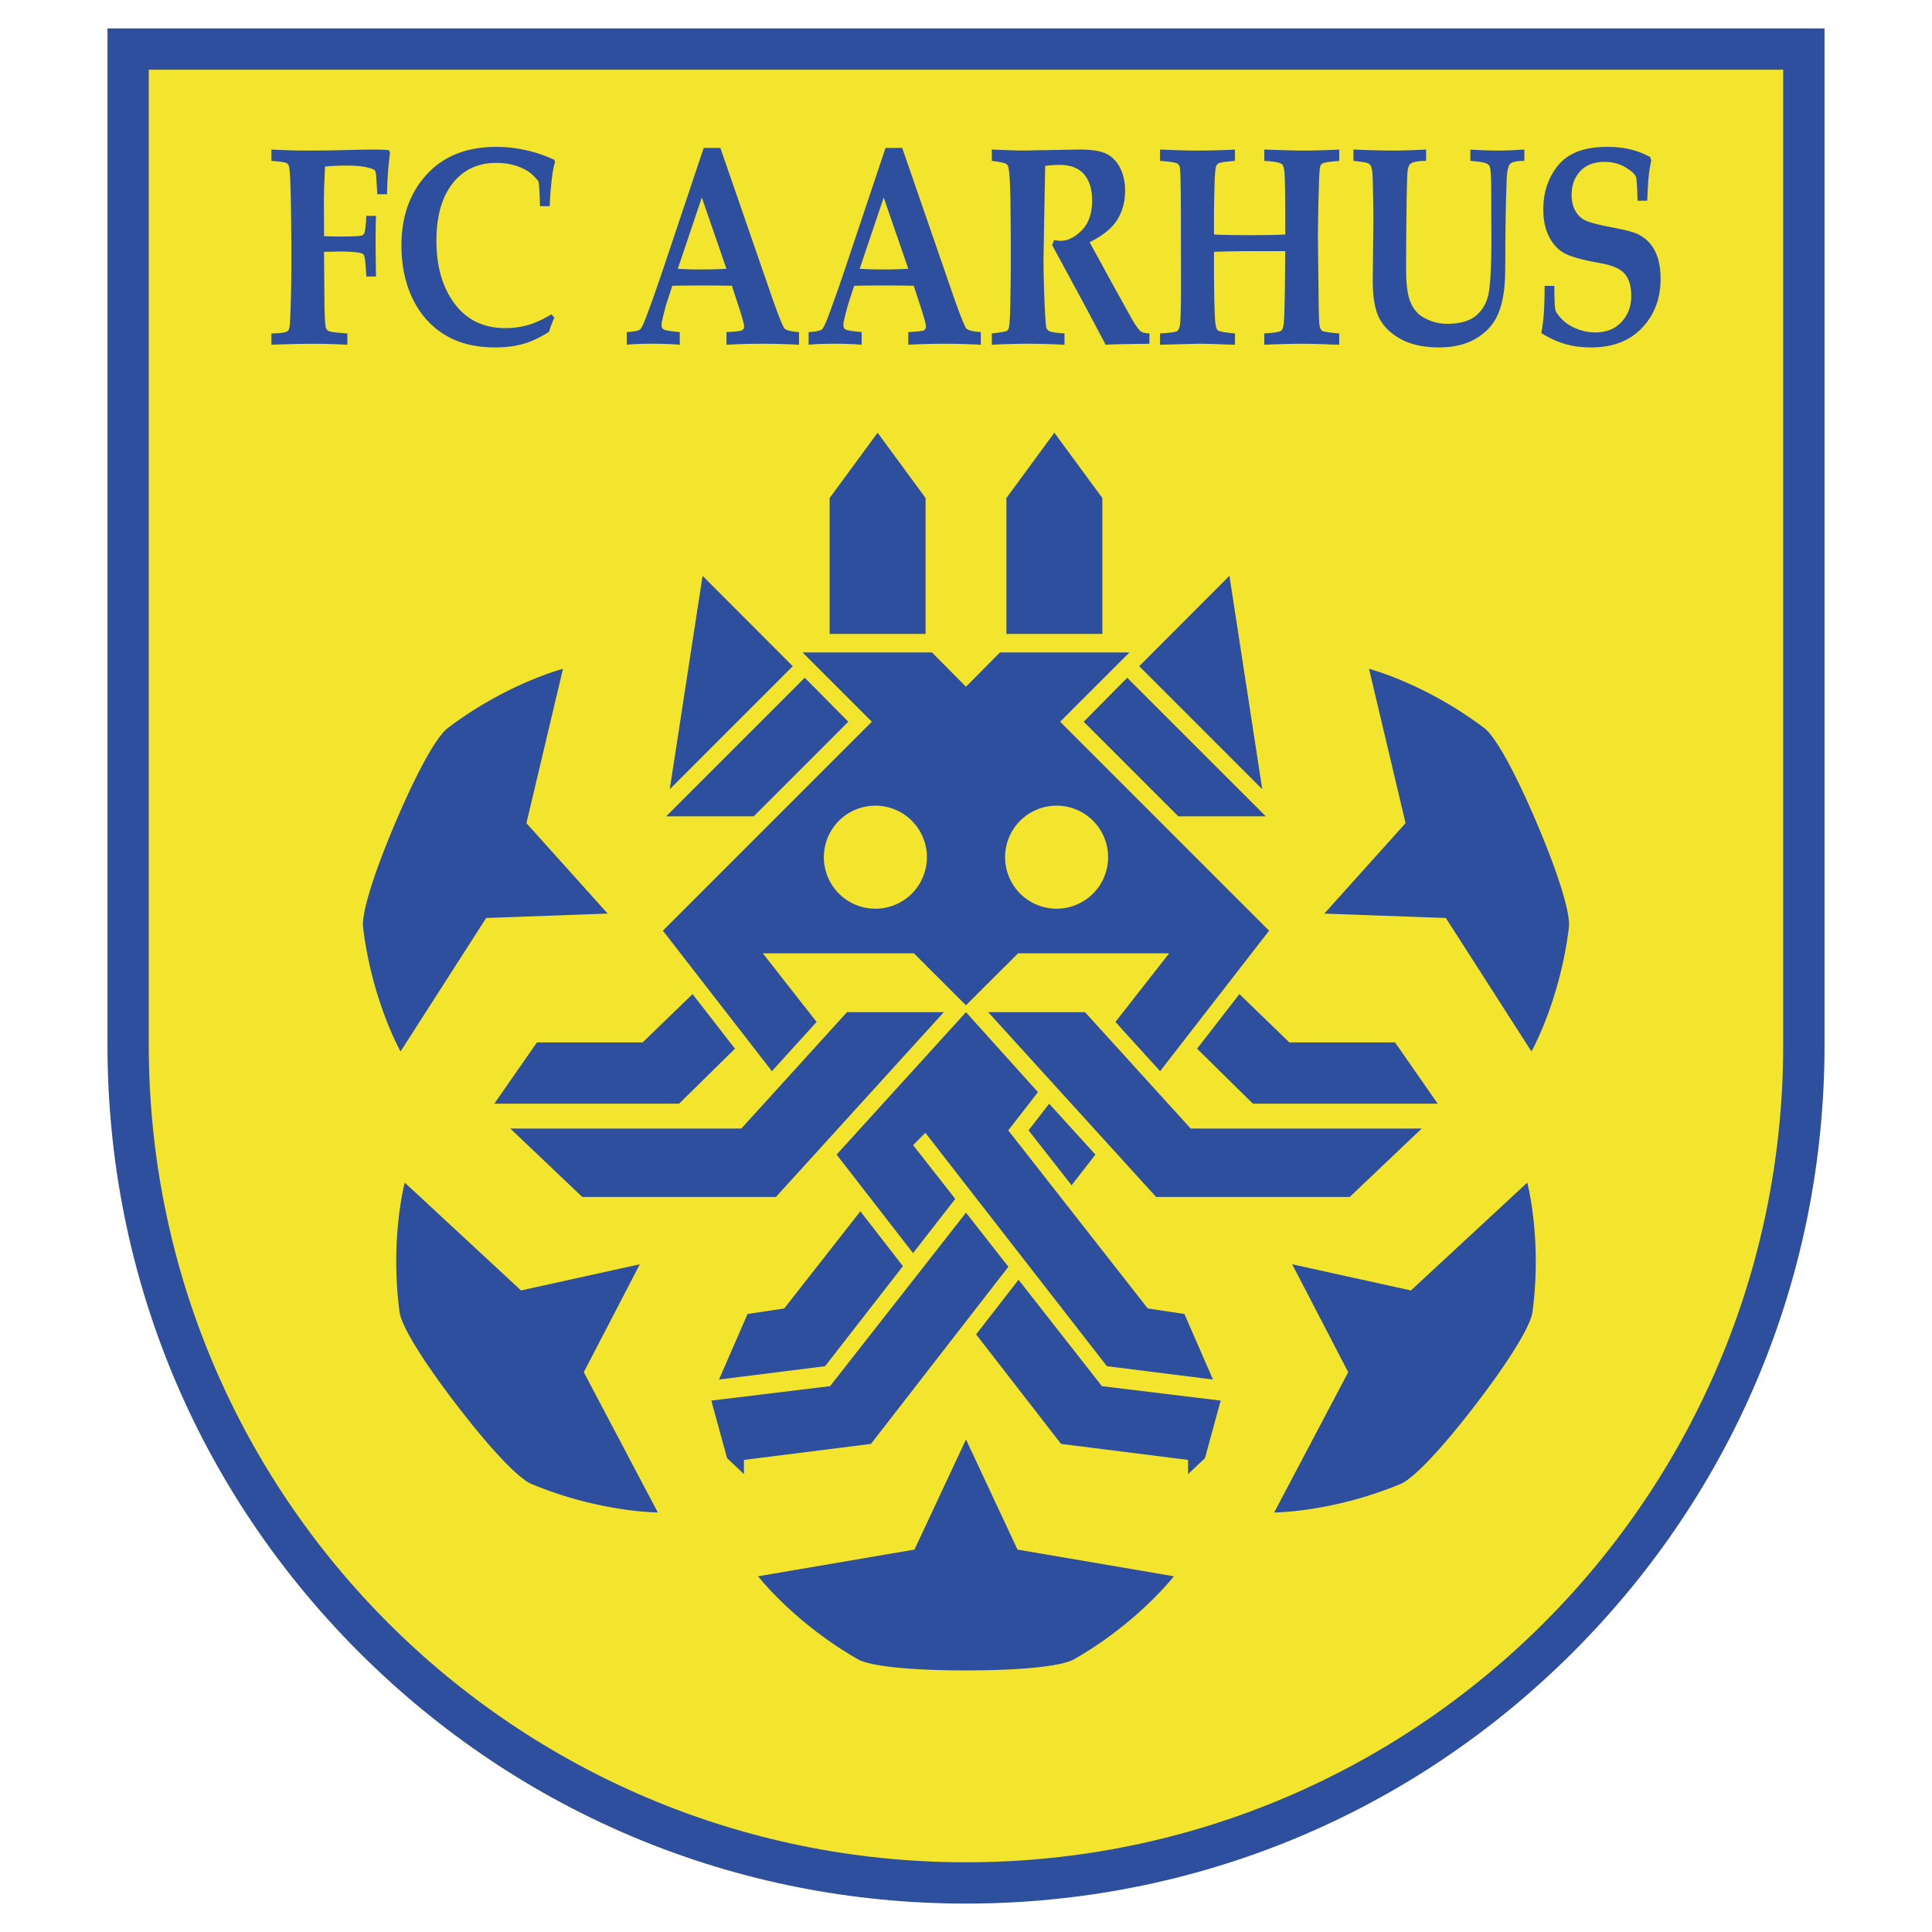
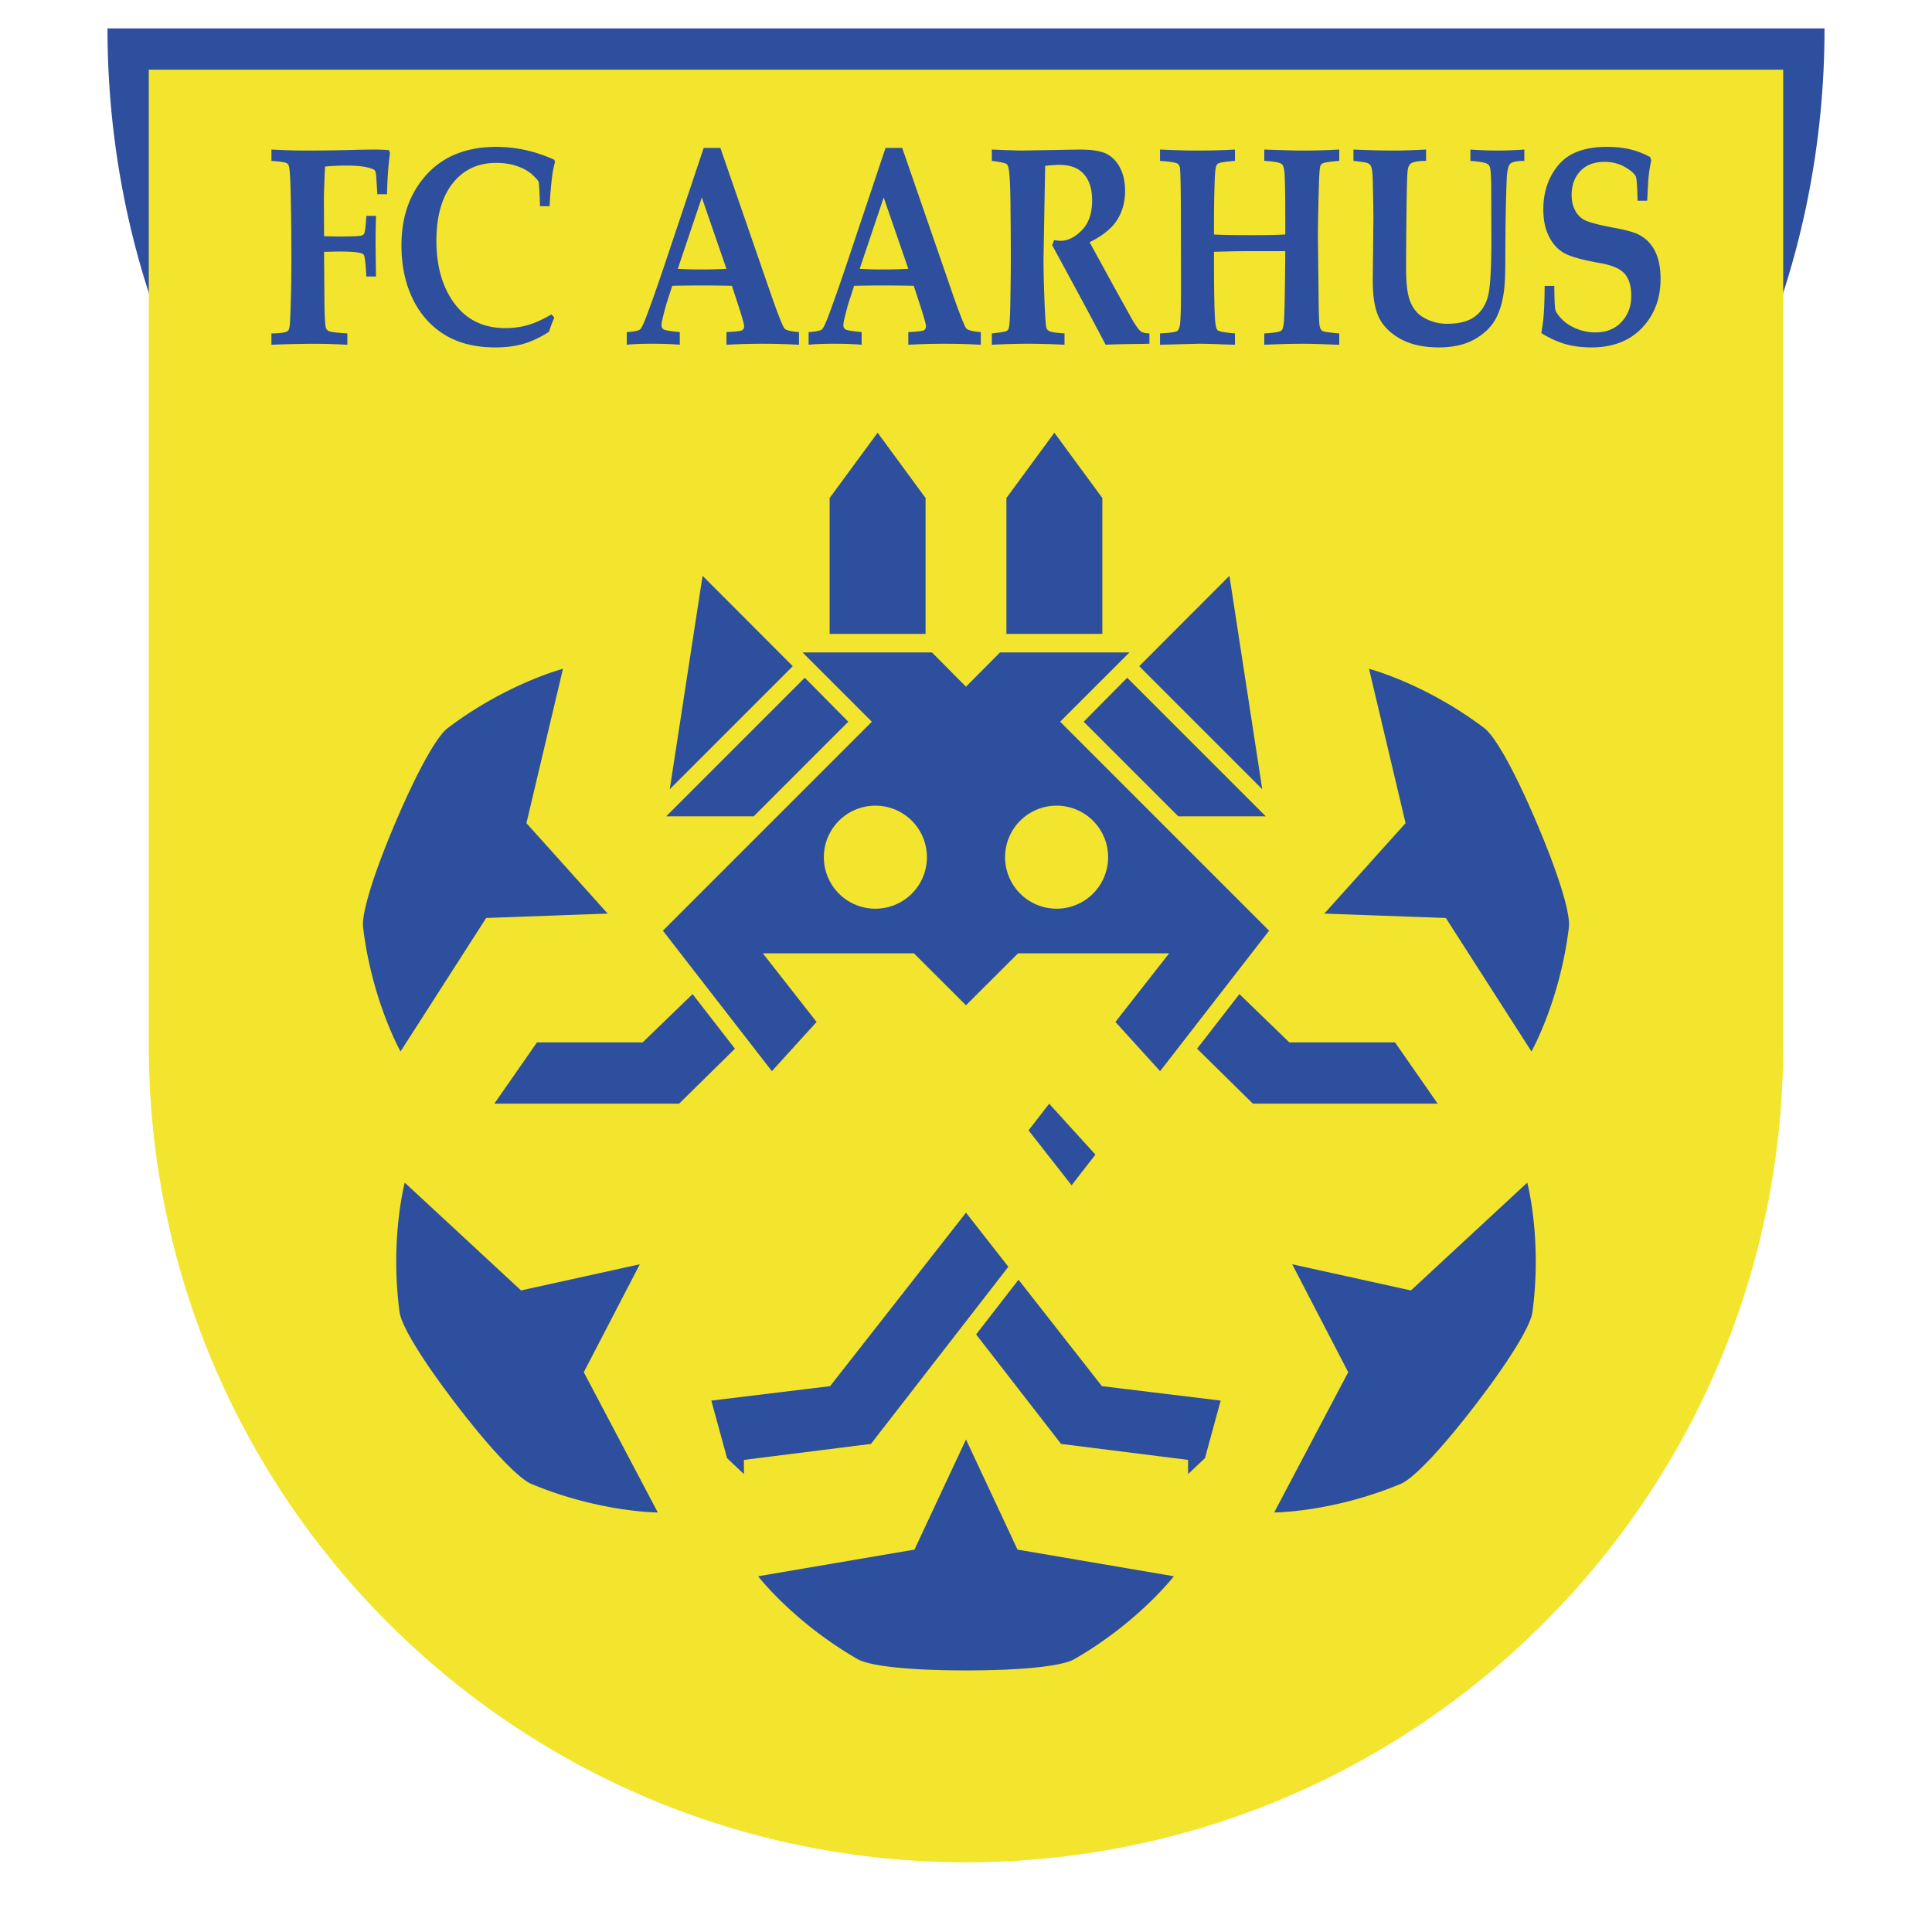
<svg xmlns="http://www.w3.org/2000/svg" width="2500" height="2500" viewBox="0 0 192.756 192.756">
  <g fill-rule="evenodd" clip-rule="evenodd">
    <path fill="#fff" d="M0 0h192.756v192.756H0V0z" />
-     <path d="M10.723 2.834v101.431c0 22.879 8.91 44.389 25.088 60.568 16.178 16.178 37.688 25.088 60.567 25.088 22.88 0 44.39-8.91 60.568-25.088 16.178-16.18 25.088-37.689 25.088-60.568V2.834H10.723z" fill="#2d4f9e" />
+     <path d="M10.723 2.834c0 22.879 8.91 44.389 25.088 60.568 16.178 16.178 37.688 25.088 60.567 25.088 22.88 0 44.39-8.91 60.568-25.088 16.178-16.18 25.088-37.689 25.088-60.568V2.834H10.723z" fill="#2d4f9e" />
    <path d="M96.377 185.801c-45.029 0-81.534-36.504-81.534-81.535V6.956h163.068v97.31c.001 45.031-36.503 81.535-81.534 81.535z" fill="#f3e52d" />
    <path d="M98.955 34.396v-1.13c.877-.092 1.379-.181 1.508-.265a.476.476 0 0 0 .18-.265c.074-.223.125-.976.152-2.258.037-1.989.055-3.555.055-4.698 0-1.542-.014-3.503-.041-5.883-.027-1.774-.102-2.861-.221-3.261a.46.46 0 0 0-.18-.279c-.121-.093-.604-.194-1.453-.307v-1.13c1.568.067 2.578.1 3.031.1l5.717-.1c1.242 0 2.145.146 2.711.437.564.291 1.012.758 1.342 1.4.328.642.494 1.398.494 2.266 0 1.109-.264 2.082-.791 2.918s-1.443 1.578-2.748 2.225l2.432 4.444 1.891 3.405c.357.582.623.933.793 1.054.17.122.453.187.85.196v1.03l-.664.015c-1.926.019-3.16.047-3.703.085a466.06 466.06 0 0 0-2.982-5.594l-2.355-4.345c.074-.156.135-.322.182-.497.309.044.531.066.672.066.709 0 1.408-.348 2.1-1.044.689-.697 1.035-1.69 1.035-2.981 0-1.124-.271-1.997-.816-2.619s-1.363-.933-2.463-.933c-.346 0-.816.033-1.406.1l-.076 4.11-.09 5.21c0 1.18.037 2.688.111 4.528.064 1.384.125 2.159.18 2.326a.57.57 0 0 0 .25.292c.166.112.684.196 1.553.251v1.13a75.388 75.388 0 0 0-3.637-.1 72.033 72.033 0 0 0-3.613.101zM27.08 34.396v-1.13c.94-.009 1.492-.097 1.655-.265.117-.111.186-.441.204-.99.09-1.813.135-3.906.135-6.278 0-1.757-.018-3.643-.055-5.657-.036-2.014-.099-3.173-.189-3.481a.552.552 0 0 0-.189-.293c-.127-.102-.647-.186-1.56-.251v-1.13c1.325.067 2.462.1 3.41.1 1.389 0 2.848-.018 4.375-.055a90.265 90.265 0 0 1 2.527-.044c.488 0 .957.019 1.408.055l.11.289c-.162 1.164-.261 2.534-.299 4.11h-.964l-.096-1.492c-.019-.474-.067-.764-.145-.871s-.359-.216-.842-.328c-.483-.111-1.166-.167-2.05-.167-.663 0-1.357.033-2.084.1-.076 1.565-.114 2.672-.114 3.32l.014 2.986v.64c.455.022 1.007.033 1.658.033 1.16 0 1.857-.032 2.089-.098a.381.381 0 0 0 .265-.223c.083-.195.152-.775.208-1.74h.964a73.228 73.228 0 0 0-.041 2.428c0 .758.014 1.965.041 3.621h-.964c-.065-1.188-.139-1.881-.223-2.082-.037-.109-.13-.187-.279-.232-.362-.119-1.105-.178-2.229-.178l-1.49.033.042 5.354c.026 1.292.077 2.04.151 2.244a.59.59 0 0 0 .247.293c.146.093.775.177 1.886.251v1.13a61.662 61.662 0 0 0-3.39-.1 122.4 122.4 0 0 0-4.186.098zM55.015 31.364l.293.319c-.206.463-.383.936-.532 1.417-.882.567-1.733.97-2.554 1.206-.82.237-1.76.356-2.817.356-1.995 0-3.681-.425-5.059-1.276-1.378-.851-2.438-2.048-3.18-3.593-.743-1.544-1.113-3.316-1.113-5.314 0-2.876.839-5.233 2.518-7.069 1.679-1.836 3.994-2.755 6.944-2.755.983 0 1.955.106 2.915.318.96.212 1.918.534 2.874.967l.07.208c-.134.498-.23.977-.288 1.438a36.862 36.862 0 0 0-.245 2.985h-.964c-.046-1.463-.093-2.267-.139-2.41-.046-.143-.257-.389-.632-.736s-.877-.63-1.507-.848c-.63-.217-1.329-.326-2.098-.326-1.825 0-3.274.686-4.348 2.055-1.075 1.371-1.611 3.278-1.611 5.721 0 2.648.646 4.792 1.937 6.43 1.199 1.519 2.844 2.278 4.935 2.278a8.12 8.12 0 0 0 2.265-.305c.703-.203 1.482-.558 2.336-1.066zM72.477 26.819c-.807.045-1.649.066-2.53.066-.853 0-1.627-.021-2.322-.066l2.396-7.114 2.456 7.114zm-9.944 7.577c.62-.067 1.458-.1 2.513-.1 1.11 0 2.036.033 2.777.1v-1.263c-.917-.089-1.449-.176-1.597-.261-.148-.084-.222-.229-.222-.435 0-.151.022-.321.069-.509.194-.83.361-1.455.5-1.875l.5-1.54a137.992 137.992 0 0 1 5.949 0l.748 2.29c.314.991.471 1.571.471 1.741 0 .197-.069.333-.208.409-.139.076-.656.136-1.553.181v1.263a65.595 65.595 0 0 1 7.235 0v-1.263c-.808-.062-1.291-.185-1.449-.365-.158-.18-.571-1.211-1.24-3.094l-5.154-14.919H70.21l-4.033 12.043c-.723 2.14-1.316 3.812-1.78 5.016-.241.611-.422.963-.542 1.056-.167.13-.607.217-1.321.264v1.261h-.001zM90.622 26.819c-.806.045-1.65.066-2.53.066a36.22 36.22 0 0 1-2.321-.066l2.396-7.114 2.455 7.114zm-9.944 7.577c.62-.067 1.458-.1 2.513-.1 1.11 0 2.036.033 2.776.1v-1.263c-.917-.089-1.449-.176-1.597-.261-.148-.084-.223-.229-.223-.435 0-.151.023-.321.07-.509.194-.83.361-1.455.5-1.875l.499-1.54a137.992 137.992 0 0 1 5.949 0l.748 2.29c.314.991.471 1.571.471 1.741 0 .197-.07.333-.208.409-.139.076-.656.136-1.554.181v1.263a65.595 65.595 0 0 1 7.234 0v-1.263c-.807-.062-1.291-.185-1.448-.365s-.571-1.211-1.24-3.094l-5.154-14.919h-1.662l-4.033 12.043c-.724 2.14-1.317 3.812-1.78 5.016-.241.611-.422.963-.542 1.056-.167.13-.608.217-1.321.264v1.261h.002zM115.736 34.396v-1.13c1.008-.055 1.58-.136 1.719-.244.135-.107.229-.328.275-.662.066-.511.1-1.798.1-3.861l-.014-7.625c-.01-2.574-.049-3.977-.113-4.209a.596.596 0 0 0-.197-.321c-.148-.121-.74-.218-1.77-.293v-1.13c1.521.067 2.729.1 3.619.1 1.412 0 2.697-.033 3.857-.1v1.13c-.934.075-1.486.159-1.652.251a.43.43 0 0 0-.207.251c-.084.176-.141.715-.168 1.616a121.14 121.14 0 0 0-.066 4.07v1.157c.785.045 2.039.067 3.758.067 1.525 0 2.643-.023 3.355-.07.01-3.018-.014-5.024-.066-6.018-.037-.53-.123-.854-.252-.975-.168-.176-.76-.292-1.775-.349v-1.13c1.893.067 3.174.1 3.844.1 1.15 0 2.361-.033 3.633-.1v1.13c-.959.075-1.521.164-1.688.266a.443.443 0 0 0-.195.25c-.074.196-.125.953-.154 2.272-.059 2.026-.09 3.666-.09 4.921l.072 6.329c.018 1.431.053 2.254.105 2.468.051.214.135.364.256.453.119.088.684.174 1.693.257v1.13l-1.268-.042a57.176 57.176 0 0 0-2.227-.058c-1.133 0-2.461.033-3.982.1v-1.13c1.004-.056 1.578-.156 1.721-.302.143-.145.229-.526.256-1.144.055-1.057.094-3.312.117-6.764h-2.828a119 119 0 0 0-4.285.067v.918c0 2.432.027 4.255.084 5.47.037.816.127 1.292.27 1.426.145.135.725.244 1.74.327v1.13l-1.35-.042a50.566 50.566 0 0 0-2.285-.058l-3.842.101zM135.035 16.051v-1.13c1.557.067 2.92.1 4.088.1.742 0 1.793-.033 3.156-.1v1.13c-.689 0-1.174.075-1.457.223a.564.564 0 0 0-.23.236c-.082.13-.137.348-.164.654-.045.519-.082 2.011-.107 4.477a390.079 390.079 0 0 0-.033 5.227c0 1.455.135 2.523.408 3.205.271.681.672 1.189 1.197 1.522a4.609 4.609 0 0 0 2.482.709c1.219 0 2.148-.246 2.791-.737.641-.492 1.074-1.167 1.295-2.03.223-.862.334-2.748.334-5.659l-.016-5.144c-.008-1.158-.055-1.854-.141-2.085a.533.533 0 0 0-.24-.292c-.189-.13-.756-.231-1.697-.306v-1.13c.99.067 1.9.1 2.732.1a42.5 42.5 0 0 0 2.65-.1v1.13c-.762 0-1.234.103-1.424.306-.188.204-.301.732-.338 1.585-.08 2.075-.123 4.424-.133 7.046 0 1.677-.021 2.775-.066 3.294-.084 1.279-.338 2.37-.764 3.273-.426.904-1.133 1.646-2.119 2.23-.986.583-2.213.875-3.676.875-1.529 0-2.799-.278-3.809-.833-1.01-.556-1.729-1.258-2.154-2.105-.426-.848-.639-2.093-.639-3.732l.066-6.255c0-.5-.021-1.774-.066-3.822-.02-.64-.074-1.075-.168-1.307a.725.725 0 0 0-.285-.306c-.125-.072-.615-.156-1.473-.249zM154.111 28.522h.963c.01 1.372.047 2.177.113 2.413.066.237.287.547.664.932.375.385.865.697 1.467.938s1.219.361 1.85.361c1.09 0 1.961-.347 2.609-1.042.65-.695.975-1.561.975-2.598 0-.953-.215-1.685-.643-2.194-.428-.509-1.25-.87-2.469-1.083-1.795-.315-3.006-.657-3.633-1.027-.629-.37-1.123-.926-1.486-1.667-.363-.74-.543-1.628-.543-2.666 0-1.74.502-3.214 1.506-4.422 1.006-1.208 2.615-1.812 4.83-1.812.859 0 1.627.079 2.299.236a8.328 8.328 0 0 1 2.021.778l.111.333a15.5 15.5 0 0 0-.258 1.583c-.047.472-.094 1.286-.141 2.443h-.965c-.037-1.426-.092-2.227-.166-2.404-.148-.306-.518-.627-1.107-.966-.588-.338-1.262-.507-2.023-.507-1.039 0-1.846.308-2.42.924-.576.616-.863 1.41-.863 2.382 0 .593.117 1.109.355 1.549.236.44.564.764.986.973s1.328.447 2.719.715c1.262.231 2.115.458 2.561.68.74.361 1.303.911 1.682 1.65.381.74.57 1.673.57 2.801 0 1.96-.617 3.59-1.85 4.888-1.234 1.3-2.918 1.949-5.053 1.949-.955 0-1.82-.111-2.596-.333-.773-.222-1.574-.587-2.398-1.095.113-.646.191-1.233.232-1.761.06-.728.092-1.713.101-2.951zM96.377 166.658c-6.026 0-9.69-.484-10.791-1.115-6.402-3.672-9.948-8.279-9.948-8.279l15.599-2.66 5.14-10.988 5.14 10.988 15.598 2.66s-3.545 4.607-9.947 8.279c-1.1.631-4.764 1.115-10.791 1.115zM147.203 140.164c-3.668 4.781-6.283 7.395-7.453 7.883-6.811 2.844-12.625 2.852-12.625 2.852l7.387-13.994-5.59-10.768 11.848 2.611 11.605-10.756s1.498 5.619.514 12.934c-.17 1.256-2.018 4.457-5.686 9.238zM153.338 82.147c2.355 5.547 3.342 9.109 3.191 10.368-.879 7.329-3.736 12.391-3.736 12.391l-8.541-13.318-12.125-.438 8.107-9.025-3.646-15.397s5.627 1.463 11.508 5.921c1.011.766 2.886 3.951 5.242 9.498zM45.553 140.164c3.668 4.781 6.283 7.395 7.452 7.883 6.811 2.844 12.625 2.852 12.625 2.852l-7.386-13.994 5.59-10.768-11.848 2.611-11.604-10.756s-1.498 5.619-.514 12.934c.169 1.256 2.016 4.457 5.685 9.238zM39.417 82.147c-2.354 5.547-3.341 9.109-3.191 10.368.879 7.329 3.736 12.391 3.736 12.391l8.542-13.318 12.124-.438-8.107-9.025 3.647-15.397s-5.627 1.463-11.509 5.921c-1.01.766-2.887 3.951-5.242 9.498zM92.345 63.247v-13.56l-4.785-6.514-4.786 6.514v13.56h9.571zM100.41 63.247v-13.56l4.785-6.514 4.787 6.514v13.56h-9.572zM112.463 67.62l-4.342 4.386 9.438 9.439h8.73L112.463 67.62zM122.66 57.45l-9 9.017 12.274 12.275-3.274-21.292zM80.293 67.62l4.342 4.386-9.438 9.439h-8.73L80.293 67.62zM70.096 57.45l9 9.017-12.274 12.275 3.274-21.292zM123.658 99.182l-4.226 5.447 5.572 5.486h18.434L139.184 104h-10.547l-4.979-4.818zM64.119 104H53.572l-4.254 6.115h18.434l5.573-5.486-4.227-5.447L64.119 104z" fill="#2d4f9e" />
    <path d="M76.109 95.115h15.075l5.191 5.182 5.197-5.182h15.074l-5.361 6.844c1.252 1.381 2.922 3.221 4.459 4.912l10.873-14.016-20.846-20.849 6.914-6.913H99.771l-3.394 3.421-3.394-3.421H80.071l6.913 6.913-20.845 20.849 10.873 14.016 4.459-4.912-5.362-6.844zm29.309-14.734a5.14 5.14 0 1 1-.002 10.28 5.14 5.14 0 0 1 .002-10.28zm-18.08 0a5.141 5.141 0 1 1 0 10.282 5.141 5.141 0 0 1 0-10.282z" fill="#2d4f9e" />
-     <path fill="#2d4f9e" d="M108.254 100.986h-9.66l16.75 18.434h19.32l7.178-6.824h-23.047l-10.541-11.61zM84.502 100.986h9.661l-16.75 18.434H58.092l-7.178-6.824h23.047l10.541-11.61zM118.17 131.098l-3.658-.553-8.608-10.99-5.31-6.778 2.963-3.814-7.18-7.977-12.909 14.207 3.385 4.362 4.242 5.47 4.208-5.41-4.203-5.365 1.224-1.229 4.053 5.213 1.076 1.381 4.207 5.41 8.776 11.28 10.584 1.332-2.85-6.539zM78.244 130.545l-3.658.553-2.85 6.539 10.585-1.332 7.763-9.981-4.246-5.474-7.594 9.695z" />
    <path d="M106.912 118.256l2.375-3.062-4.609-5.074-2.061 2.654 4.295 5.482zM96.377 120.988l-4.226 5.397-9.333 11.912-11.849 1.441 1.569 5.739 1.684 1.595v-1.418l12.673-1.595 9.483-12.225 4.227-5.449-4.228-5.397zM109.938 138.297l-8.319-10.617-4.232 5.455 8.474 10.924 12.672 1.595v1.418l1.686-1.595 1.568-5.739-11.849-1.441z" fill="#2d4f9e" />
  </g>
</svg>